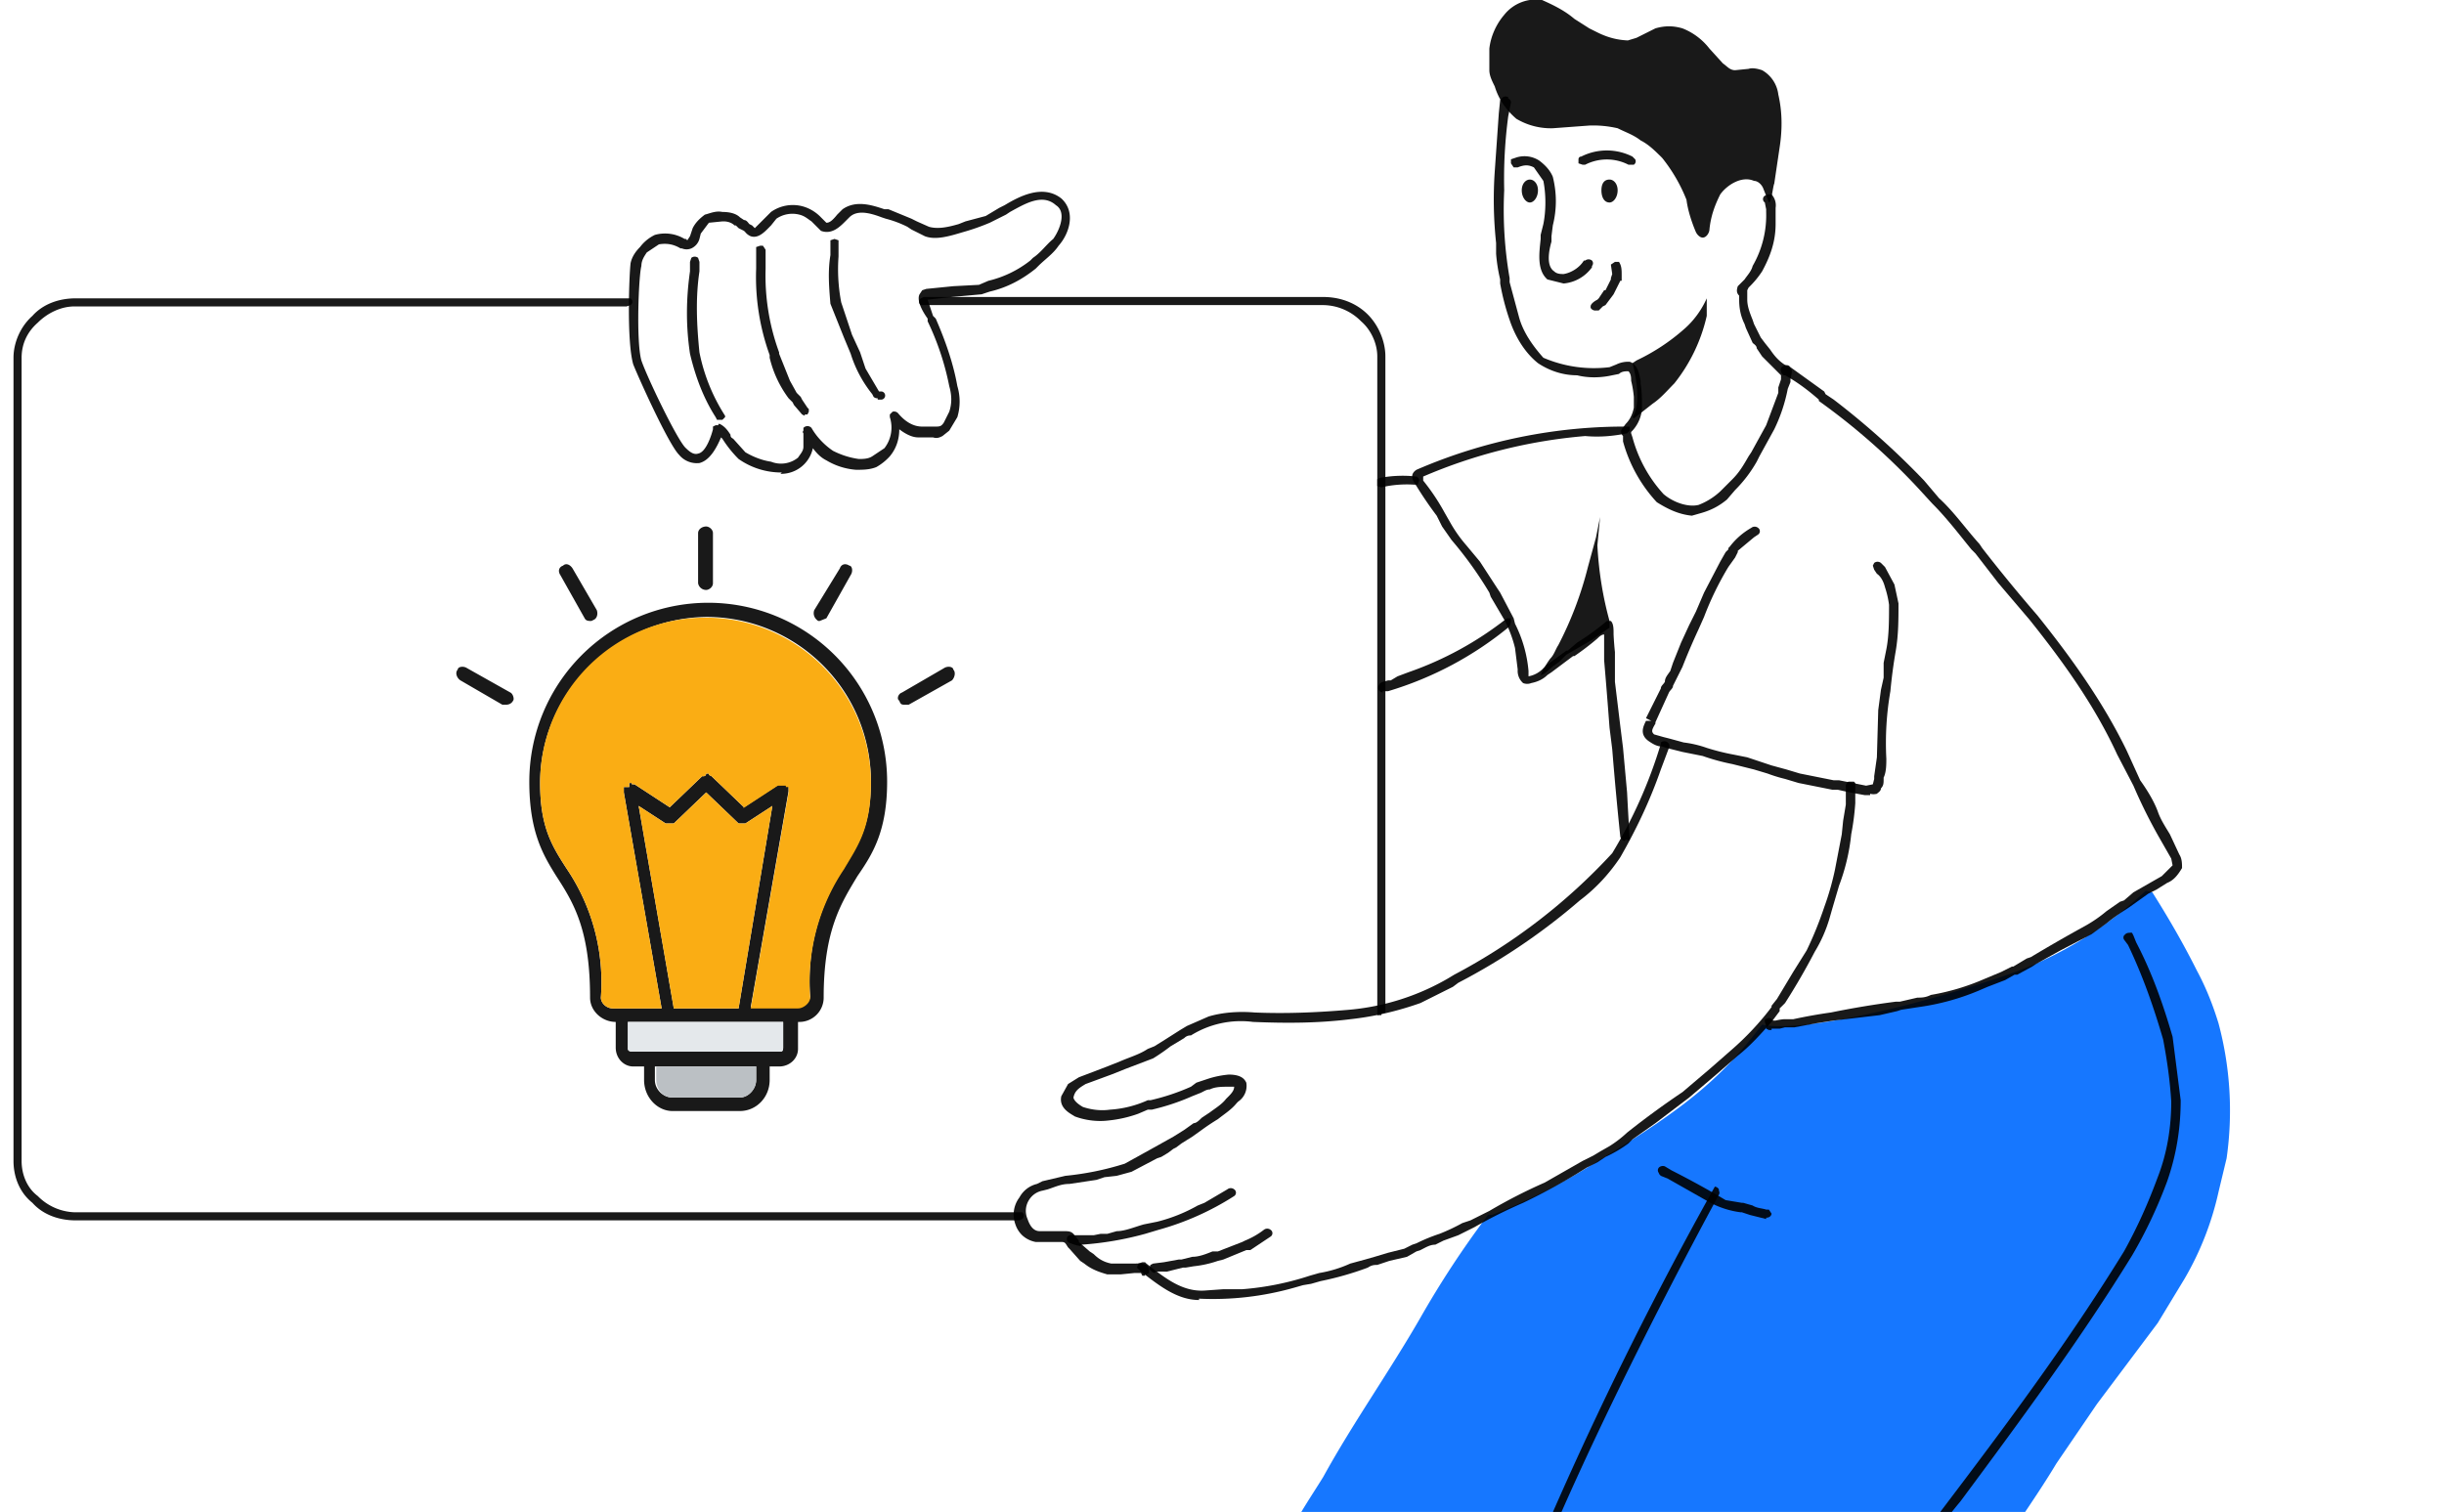
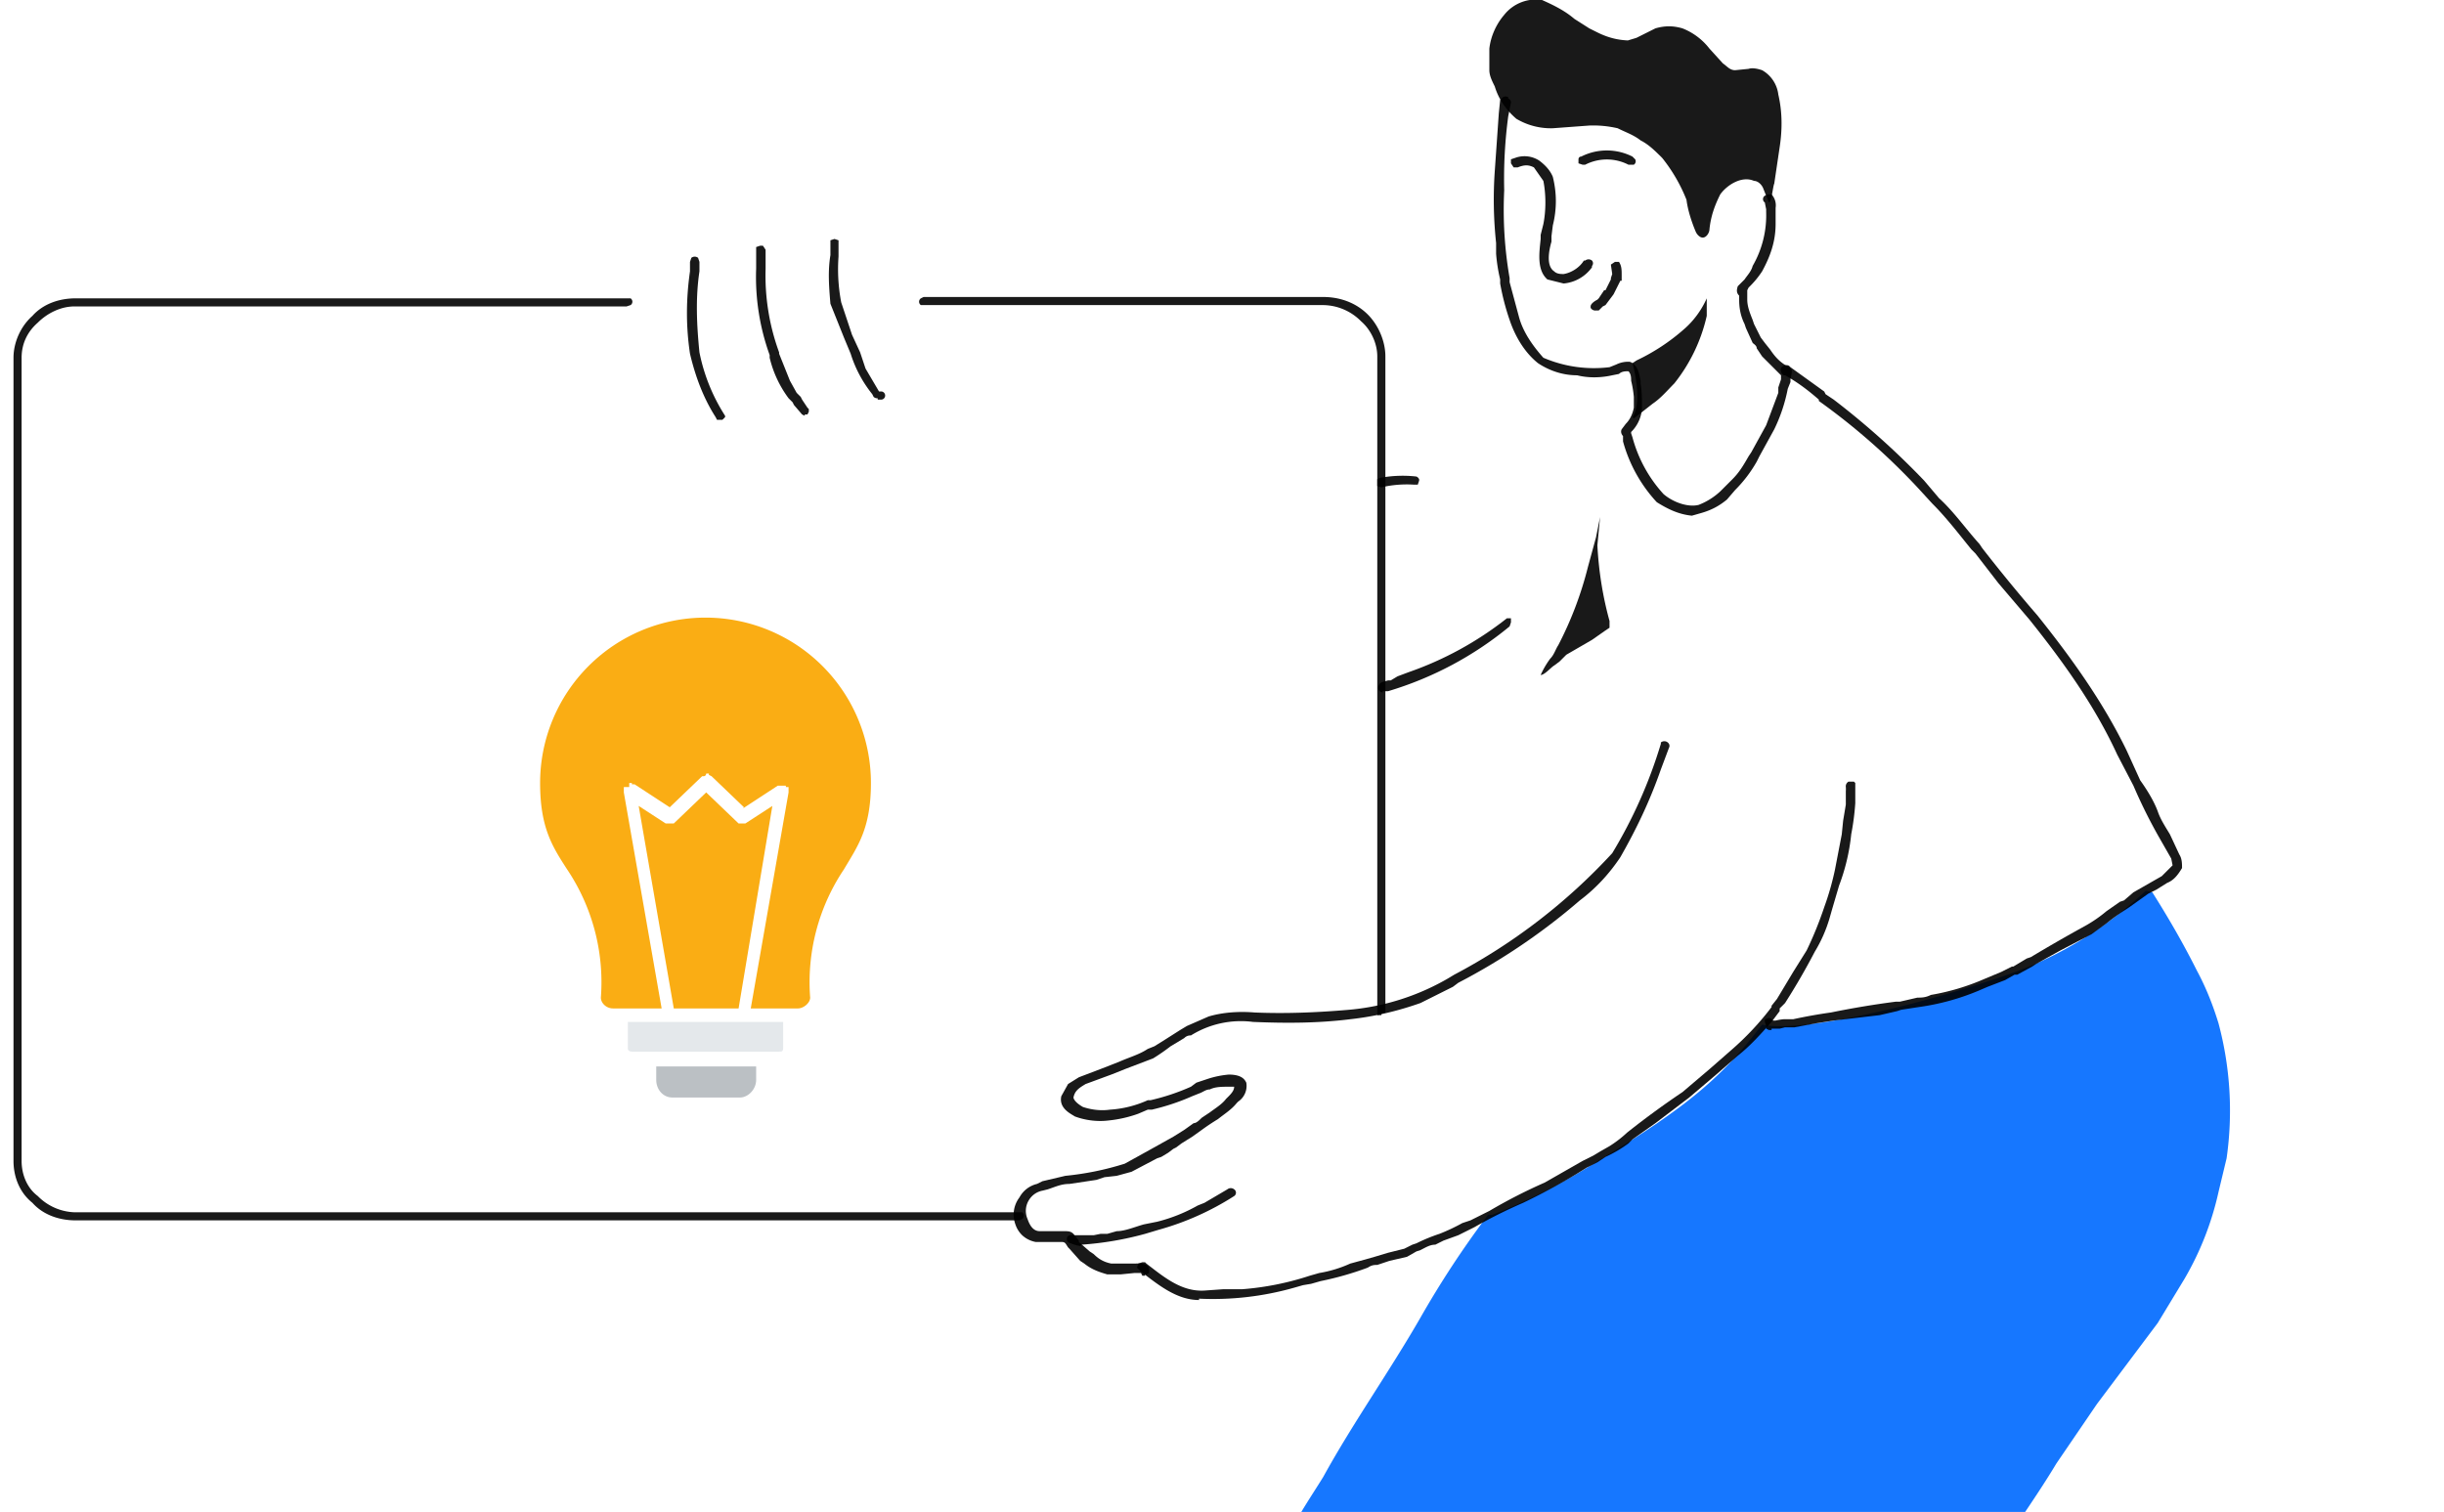
<svg xmlns="http://www.w3.org/2000/svg" width="181" height="112" fill="none">
  <path d="M158.9 66c-3 2.8-6.6 5-10.5 6.3-7 2.4-15.2 4.2-17.9 3.6-2.9 3.8-5.4 6-12 10-2.5 1.6-5.2 3-8 4.1h-.3a70.8 70.8 0 0 0-5 7.6c-2.3 4-5 7.8-7.2 11.8-.8 1.3-1.7 2.6-2.4 4l-2.3 3.8a88.8 88.8 0 0 0-6.3 11.7l-2 4.3a113 113 0 0 1-1.3 3.4c-1.4 3.3-1.6 7-2.2 10.6-.5 3.2-1 6.3-1.2 9.6-.2 3-.5 6.1-1 9.2L77 189c0 1.4-.2 2.7-.4 4a34.5 34.5 0 0 0-.6 6.5c0 .4.2.5.6.7a4 4 0 0 0 2.4.4c.8 0 1.5.1 2.3.3h2.3l4.8.2h4.4c2 .1 3.8-.1 5.7-.2l5.5-.1h2.3l1.7-.2c1.3 0 2.6-.1 3.8-.3.5 0 1-.2 1.4-.5a1.6 1.6 0 0 0 .3-1.1c.1-1.4.3-2.7.6-4l.9-5c.4-2.4.9-4.8 1.1-7.2.3-2.7.9-5.3 1.1-8a140.5 140.5 0 0 0 .8-14.9l-.3-3.3v-2c.3-.1.5.6.7.8.4.8.8 1.6 1 2.4 1 2 1.8 4 2.6 6l2.8 6.9 2.5 6.4 2.8 7c.7 1.7 1.7 3.3 2.4 5 .6 1.6 1.3 3 2.3 4.4l1.2 2 1 1.8c.5 1.1 1 2.3 1.6 3.3.2.4.5.8 1 1 .4 0 1 0 1.4-.2 1.5 0 3-.3 4.6-.7 1.8-.5 3.7-.7 5.5-1.3l5-1.4c3.5-1 6.9-2.3 10.2-3.4l2.6-.8 2.2-.4c1-.2.3-1.2 0-1.7l-1.4-2.8c-1.8-3.8-4-7.4-5.9-11.1l-2.7-5.3c-1.4-2.9-3.1-5.6-4.5-8.5l-1-1.7-1.1-2-2.3-4c-1.3-2.2-2.4-4.6-3.7-7a95.7 95.7 0 0 1-6.2-14.3l-1.4-5c-.2-1-.5-2.2 0-3.3a66.6 66.6 0 0 1 2.5-4l3.1-5c1.8-3.1 4-6 5.8-9l3-4.4 4.5-6 2-3.3a22.3 22.3 0 0 0 2.5-6.4l.6-2.5a25 25 0 0 0-.6-10c-.4-1.3-.9-2.6-1.6-3.9-1-2-2.1-3.9-3.3-5.8l-.4-.1Z" fill="#1677FF" />
  <path d="M120.8 3c-.9 0-1.7-.2-2.5-.6l-.6-.3-1.1-.7c-.7-.6-1.5-1-2.4-1.4a3 3 0 0 0-2.8 1.1c-.6.7-1 1.6-1.1 2.5v1.6c0 .4.2.8.4 1.2.3 1 .9 1.8 1.6 2.4a5 5 0 0 0 2.7.7l2.7-.2a8 8 0 0 1 2.1.2c.6.3 1.2.5 1.7.9.6.3 1.1.8 1.6 1.3a12 12 0 0 1 1.8 3.1c.1.8.4 1.7.7 2.4.1.2.3.4.5.4.3 0 .5-.4.5-.6.1-1 .4-1.8.8-2.6.5-.7 1.6-1.4 2.5-1 .3 0 .6.3.7.6l.4 1c.2 0 .3-1.2.4-1.4l.4-2.7c.2-1.3.2-2.6-.1-3.9a2.4 2.4 0 0 0-1.2-1.8c-.3-.1-.7-.2-1-.1l-1 .1c-.4 0-.6-.3-.9-.5l-1-1.1a4.7 4.7 0 0 0-2-1.5c-.7-.2-1.3-.2-2 0l-1.4.7c-.3.1-1.4.4-.4.2Z" fill="#000" fill-opacity=".9" />
  <path d="M125.3 38.2c-1-.1-1.8-.5-2.6-1a10.8 10.8 0 0 1-2.5-4.5v-.4c-.1-.1-.2-.3-.1-.5l.3-.4c.3-.3.5-.7.6-1.2v-.8a8 8 0 0 0-.2-1.2c0-.2 0-.5-.2-.7-.2 0-.5 0-.7.2l-.5.1c-.9.2-1.8.2-2.6 0-1 0-2-.3-2.9-.9-1-.8-1.7-2-2.1-3.2a18 18 0 0 1-.7-2.7v-.3a12.4 12.4 0 0 1-.3-1.9V18a30.2 30.2 0 0 1-.1-5.3l.3-4.3.1-1 .2-.2a.4.4 0 0 1 .4 0v.1a.3.3 0 0 1 .2.3l-.2 1a35 35 0 0 0-.3 5.5 29.6 29.6 0 0 0 .4 6.5v.3l.7 2.6c.3 1.1 1 2.1 1.8 3a9.5 9.5 0 0 0 4.9.7l.5-.2a2 2 0 0 1 1-.2c.6.2.7.9.8 1.4v.2a8.2 8.2 0 0 1 .1 1.2v.7a2.7 2.7 0 0 1-.8 1.7v.1l.1.3a10.1 10.1 0 0 0 2.3 4.2c.7.6 1.8 1 2.6.8a5 5 0 0 0 1.6-1l.5-.5.4-.4c.5-.5.8-1 1.2-1.7l.2-.3 1.1-2 .9-2.4v-.4l.2-.6V27.8l-1.4-1.4-.4-.6c0-.2-.2-.3-.3-.4l-.5-1.1-.1-.3c-.3-.6-.4-1.2-.4-1.8v-.3c-.2-.2-.2-.4-.1-.7l.4-.4.1-.1c.2-.3.5-.6.6-1a7.5 7.5 0 0 0 1-4v-.2l-.1-.5a.3.3 0 0 1 0-.5l.2-.1h.3a1.2 1.2 0 0 1 .3 1v1.2c0 1.3-.4 2.4-1 3.5a6.8 6.8 0 0 1-1 1.2l-.1.2v.7c0 .5.2 1 .4 1.5l.1.3.5 1 .3.4.4.5c.4.6.8 1 1.4 1.3l.2.2v.2l-.1.5v.2l-.2.5a12.1 12.1 0 0 1-1 3l-1.1 2-.2.4a9.8 9.8 0 0 1-1.6 2.1l-.6.7c-.6.5-1.2.8-1.9 1l-.7.2Z" fill="#000" fill-opacity=".9" />
  <path d="m121 31 1.4-1.1c.6-.4 1.1-1 1.6-1.5a12.4 12.4 0 0 0 2.4-5v-1.3c-.4.9-1 1.7-1.7 2.3a15 15 0 0 1-3.5 2.3l-.3.2s.8 2.8 0 4Zm-5.2-10-1.2-.3c-.8-.7-.6-2-.5-3v-.3l.2-.8c.2-1 .2-2.2 0-3.2l-.7-1c-.4-.2-.7-.2-1.2 0h-.3l-.2-.3v-.3l.3-.1a2 2 0 0 1 1.8.2c.4.3.8.7 1 1.2.3 1.2.3 2.4 0 3.6l-.1.8v.4c-.2.7-.4 1.8.2 2.2.2.2.5.2.7.2.6-.1 1.2-.5 1.5-1h.1a.4.4 0 0 1 .5 0 .3.3 0 0 1 0 .4v.1a2.9 2.9 0 0 1-2.1 1.2Zm2.4 2a.4.4 0 0 1-.4-.2v-.1c0-.2.3-.4.5-.5l.1-.1.4-.6h.1l.4-.8v-.1l.1-.3-.1-.7.3-.2h.3c.2.3.2.6.2 1v.4h-.1l-.5 1-.6.8-.2.1-.2.2-.1.1h-.2Zm13 53.3h-.2l-.2-.1V76l-.1-.3v-.2l.3-.1a.4.4 0 0 1 .3.2h.2a4 4 0 0 1 .6-.1h.7a37.6 37.6 0 0 1 2.8-.5 66.3 66.3 0 0 1 4.8-.8h.3l1.3-.3c.3 0 .6 0 1-.2a17 17 0 0 0 4-1.2l1.2-.5.8-.4h.1l1-.6.3-.1a116 116 0 0 1 4-2.3 10 10 0 0 0 1.6-1.1l1-.7.3-.1.7-.6.7-.4.7-.4.7-.4.8-.8-.1-.5-.8-1.4a38 38 0 0 1-2-4l-1.2-2.3c-1.7-3.7-4.1-7-6.5-10l-2.3-2.7-1.7-2.2-.3-.3c-.9-1.1-1.8-2.3-2.9-3.4l-1.1-1.2a48.8 48.8 0 0 0-7.3-6.4v-.1c-.8-.7-1.6-1.3-2.5-1.8h-.1a.4.4 0 0 1-.2-.3.3.3 0 0 1 .2-.4.4.4 0 0 1 .4 0l.1.1 2.5 1.8.1.2.6.4a58.3 58.3 0 0 1 6.7 6l1.1 1.3c1.1 1 2 2.3 3 3.4l.2.3a121.5 121.5 0 0 0 4.1 5c2.4 3 4.8 6.3 6.6 10l1 2.2c.5.7 1 1.5 1.3 2.3.2.6.6 1.2.9 1.7l.7 1.5c.2.3.2.7.2 1-.3.5-.6.9-1.1 1.1l-.8.5-.6.3-.7.5-.7.5-.3.2a14.3 14.3 0 0 0-1.4 1l-1.1.8-2.3 1.2-1.8 1-.3.2-1.1.6h-.2l-.7.4-1.3.5-.7.3a17.7 17.7 0 0 1-4.4 1.2l-1.3.2-.3.1-1.3.3-3.4.4-1.3.2-1.6.3h-.7l-.4.1h-.6Z" fill="#000" fill-opacity=".9" />
-   <path d="M138.5 58.9h-.4l-1.1-.2-.9-.2h-.4l-1.5-.3-1-.2-1-.3a11 11 0 0 1-1.3-.4l-1-.3-.8-.2-.8-.2a15.8 15.8 0 0 1-2.2-.6l-1.5-.3-1.2-.3-.3-.1c-.4 0-.7-.2-1-.4-.7-.5-.4-1.1-.2-1.5h.4l-.4-.2L123 51c0-.2.2-.3.3-.5 0-.3.2-.5.4-.8l.2-.6.2-.5.4-1 .6-1.3.5-1 .6-1.4 1.2-2.3.4-.7.2-.2v-.1l.1-.1a5.3 5.3 0 0 1 1.6-1.4.4.4 0 0 1 .5 0 .3.3 0 0 1 0 .5l-.3.2-1.2 1v.1l-.1.2-.1.2-.5.7a22.7 22.7 0 0 0-1.8 3.7l-.4.9a49.3 49.3 0 0 0-1.2 2.8l-.3.6-.4.8c0 .2-.2.3-.3.5l-1 2.2v.1c-.3.5-.3.6-.1.8l.7.2.4.1 1.1.3a8 8 0 0 1 1.7.4 16.6 16.6 0 0 0 2 .5l1 .2.6.2 1.2.4 1.1.3 1 .3 1 .2 1.5.3h.4l1 .2 1 .2.5-.1.1-.4v-.2l.2-1.4.1-3.5.2-1.5.2-.9v-1.1l.2-1c.2-1 .2-2.2.2-3.3a7 7 0 0 0-.3-1.3c-.1-.4-.3-.8-.6-1l-.2-.3-.1-.3.1-.2a.4.4 0 0 1 .5 0l.3.3.7 1.3.3 1.4c0 1.2 0 2.3-.2 3.5a37.8 37.8 0 0 0-.4 3 22.4 22.4 0 0 0-.3 5c0 .4 0 1-.2 1.4v.1c0 .3 0 .5-.2.7 0 .2-.2.3-.3.4a1 1 0 0 1-.5 0Zm-18.2 3.4-.2-.1-.1-.2a277.6 277.6 0 0 1-.6-6.5l-.2-1.6a431.8 431.8 0 0 0-.4-5V47c-.2 0-.4.2-.5.3a20 20 0 0 1-1.7 1.3h-.1l-1.6 1.2-.3.2c-.3.3-.7.5-1.2.6a.8.8 0 0 1-.6 0 1.2 1.2 0 0 1-.4-1l-.2-1.6a9 9 0 0 0-.6-1.7l-.2-.4-1-1.7-.1-.3a28.4 28.4 0 0 0-2.8-3.9l-.7-1-.4-.8a27.7 27.7 0 0 1-1.5-2.2c-.2-.3-.6-.8 0-1.2a38.8 38.8 0 0 1 15.8-3.2v.3l-.2.2c-1 .2-2 .3-3.1.2a38.5 38.5 0 0 0-12 3v.3A16 16 0 0 1 107 38l.4.7a10.1 10.1 0 0 0 1.2 1.7l1 1.2 1.3 2 .2.3 1 1.9.1.4a9.6 9.6 0 0 1 1 3.5v.4a2 2 0 0 0 1-.5l.3-.3 1.5-1.1h.1l.7-.6A18 18 0 0 0 119 46h.3c.2.2.2.6.2.9v.1a23.2 23.2 0 0 0 .1 1.3v2.2l.4 3.3.2 1.6.3 3.3a273.3 273.3 0 0 0 .2 3.5.4.4 0 0 1-.3 0Z" fill="#000" fill-opacity=".9" />
  <path d="M119.2 46c-.5-1.8-.8-3.7-.9-5.6l.2-2.1-.1.5-.2 1-.6 2.2a26.5 26.5 0 0 1-2.2 5.8c-.2.3-.3.7-.6 1a6.5 6.5 0 0 0-.7 1.2c.3 0 .8-.6 1-.7l.4-.3.5-.5 1.9-1.1 1-.7.3-.2V46ZM84.8 94.5h-.2l-.1-.2H84l-1 .1h-1c-.7-.2-1.2-.4-1.7-.8l-.3-.2-.8-.9-.1-.1c-.2-.3-.2-.4-.5-.4h-1.9a2 2 0 0 1-1-.5 2 2 0 0 1-.5-.8 2.1 2.1 0 0 1 .3-2 2 2 0 0 1 1.3-1l.4-.2 1.7-.4a21.5 21.5 0 0 0 4.4-.9 561.4 561.4 0 0 0 3.6-2l.8-.5.7-.5c.2 0 .4-.2.6-.4l.6-.4c.4-.3.9-.6 1.2-1l.2-.2c.3-.3.4-.5.4-.7H91c-.5 0-1 0-1.4.2-.3 0-.5.2-.8.3l-.5.2a16.8 16.8 0 0 1-3 1H85l-.7.3a9.2 9.2 0 0 1-2.2.5c-.8.1-1.7 0-2.5-.3-.3-.2-1.2-.6-1-1.5l.5-.9.8-.5L82 79l1-.4c.7-.3 1.4-.5 2-.9l.5-.2.8-.5 1.1-.7.5-.3 1.6-.7c1-.3 2.2-.4 3.4-.3 2.3.1 4.7 0 7-.2a17.7 17.7 0 0 0 7.3-2.3l.5-.3a43.4 43.4 0 0 0 11.7-9 35.2 35.2 0 0 0 3.6-8.1V55a.4.4 0 0 1 .6.1.3.3 0 0 1 0 .3l-.6 1.6c-.8 2.3-1.8 4.4-3 6.5-.8 1.2-1.8 2.3-3 3.2a46.7 46.7 0 0 1-9 6.1l-.4.3-2.4 1.2c-1.7.6-3.4 1-5.2 1.2-2.4.3-4.8.3-7.2.2a7 7 0 0 0-4.6 1c-.1 0-.3 0-.5.2l-1 .6a15 15 0 0 1-1.3.9l-2.1.8-1 .4-1.9.7c-.5.3-.8.5-.9 1 0 0 0 .3.7.7.6.2 1.3.3 2 .2a8 8 0 0 0 2.8-.7h.2a16.3 16.3 0 0 0 3-1l.4-.3.9-.3a7 7 0 0 1 1.5-.3c1 0 1.2.4 1.3.6a1.4 1.4 0 0 1-.6 1.4l-.1.1c-.4.5-.9.8-1.4 1.2a17 17 0 0 0-1.2.8l-.7.5-.8.5-.4.3-.2.1-.4.3-.5.3-.3.1-1.9 1-1.1.3-.9.1-.6.2-2 .3c-.6 0-1 .2-1.6.4l-.4.1a1.5 1.5 0 0 0-1 .7 1.5 1.5 0 0 0-.1 1.4c.2.6.5.9.9.9h1.8c.3 0 .5 0 .7.2l.4.5v.1l.8.7.3.2c.4.4.8.6 1.3.7H84c.3 0 1-.1 1.1.4v.3a.4.4 0 0 1-.3.1Z" fill="#000" fill-opacity=".9" />
  <path d="M88.8 96.3c-1.7 0-3.1-1.2-4.3-2.1l-.1-.1-.2-.2.1-.3.3-.1h.2l.1.1c1.3 1 2.6 2.1 4.3 2l1.4-.1H92a21.2 21.2 0 0 0 5-1l.7-.2a9.2 9.2 0 0 0 2.3-.7l1.1-.3.7-.2 1-.3 1.2-.3.6-.3.3-.1a12.6 12.6 0 0 1 1.7-.7 14.1 14.1 0 0 0 1.7-.8l.6-.2 1.4-.7a38.8 38.8 0 0 1 4.1-2.1l2.8-1.6.8-.4.5-.3.7-.4a8.7 8.7 0 0 0 1.3-1 63.1 63.1 0 0 1 4.1-3l2-1.7 1.6-1.4a21 21 0 0 0 3-3.2v-.1l.4-.5.6-1 .6-1 1-1.6a27.2 27.2 0 0 0 1.3-3.2 20.5 20.5 0 0 0 .8-2.8l.5-2.6.1-1 .2-1.2V58.6a1.8 1.8 0 0 0 0-.3.4.4 0 0 1 .2-.4h.4l.1.1v1.5a18.9 18.9 0 0 1-.3 2.3 15 15 0 0 1-.9 3.8l-.5 1.7-.2.7a10.4 10.4 0 0 1-1.1 2.5 49.6 49.6 0 0 1-2.2 3.8l-.4.4v.2l-.6.8c-.8.9-1.6 1.8-2.5 2.5l-1.6 1.4-2 1.7-2.5 1.9-1.7 1.2-.3.3a9.4 9.4 0 0 1-1.7 1l-.6.4-.8.4a45.2 45.2 0 0 1-4.7 2.6 37.5 37.5 0 0 0-3.6 1.8l-.6.3-.6.3-1.1.4-.6.3c-.4 0-.7.2-1.1.4l-.3.1-.7.4-1.3.3-.9.3c-.2 0-.4 0-.7.2a23.3 23.3 0 0 1-3.5 1l-.7.2-.6.1-.7.2a22 22 0 0 1-7 .8Zm-8.8-4a3 3 0 0 1-.7-.2.4.4 0 0 1-.2-.1.3.3 0 0 1 .1-.5.4.4 0 0 1 .3 0H81l.5-.1h.5l.7-.2c.6 0 1.3-.3 2-.5l1-.2a12 12 0 0 0 3-1.2l.5-.2 1.7-1a.4.4 0 0 1 .5 0 .3.3 0 0 1 0 .5 20.5 20.5 0 0 1-5.6 2.5l-1 .3a23.8 23.8 0 0 1-4.7.8Z" fill="#000" fill-opacity=".9" />
-   <path d="m85.5 94.3-.2-.1-.2-.2.1-.3.2-.1.8-.1 1.1-.2h.2l.8-.2c.5 0 1-.2 1.5-.4h.4L92 92l.2-.1a6 6 0 0 0 1.4-.8.4.4 0 0 1 .5 0 .3.3 0 0 1 0 .5l-1.5 1h-.3l-1.7.7-.4.1a8 8 0 0 1-1.8.4l-.6.1h-.2l-1.2.3a12.5 12.5 0 0 0-.8 0Zm45.3-4-1.2-.3-.6-.2h-.1a6.6 6.6 0 0 1-2.4-.8l-3-1.7-.5-.2-.1-.1-.1-.2a.3.3 0 0 1 .2-.4.4.4 0 0 1 .3 0l.5.3a67.1 67.1 0 0 1 4 2.2l1.2.2h.1l.7.2c.3.2.7.2 1 .3h.2l.2.3a.3.3 0 0 1-.1.2.4.4 0 0 1-.3.1Zm31.9 97.8-.3-.1v-.2c-.3-.7-.5-1.5-1-2.1l-.5-1c-.3-1-.8-2-1.2-2.8l-.4-.8a256 256 0 0 0-6.2-12.4l-2.9-5.5a825.4 825.4 0 0 0-7-14.8l-.7-1.5a127.6 127.6 0 0 0-3.6-7.6l-.5-1.1c-1.6-3.6-3.5-7.6-3.1-11.7.2-2.2 1.4-4.1 2.6-6l1.2-2c.5-.9 1-1.7 1.7-2.5l1-1.5 2.8-3.7c5-6.6 9-12.1 12.7-18.1 1-1.8 1.8-3.6 2.5-5.5.7-1.8 1-3.7 1-5.6-.1-1.6-.3-3-.6-4.6-.7-2.4-1.5-4.7-2.6-7l-.3-.4a.3.3 0 0 1 0-.3l.1-.1a.4.4 0 0 1 .3-.1.4.4 0 0 1 .2 0l.1.2.2.5c1.2 2.3 2 4.6 2.7 7l.6 4.7c0 2-.3 4-1 6-.7 1.9-1.6 3.8-2.6 5.5-3.7 6-7.8 11.6-12.7 18.2-1 1.2-1.9 2.4-2.7 3.7l-1.2 1.5a18 18 0 0 0-1.6 2.4l-1.2 2a13.6 13.6 0 0 0-2.5 5.8c-.3 3.9 1.4 7.7 3 11.3l.6 1 1.4 3.2 2.1 4.5.7 1.5.8 1.6c.5 1.4 1.2 2.7 1.8 4l4.5 9.2 2.8 5.5 2.5 4.8a362.1 362.1 0 0 0 3.7 7.6l.4.8c.5.9 1 1.8 1.3 2.7l.5 1a8.8 8.8 0 0 1 1 2.5l-.1.1a.4.4 0 0 1-.3.2Zm-20.8 7.3-.2-.1a.3.3 0 0 1 .1-.6l3-.9 5.2-1.4 1.7-.5c.9-.3 1.8-.6 2.7-.7a39 39 0 0 0 5.1-1.5 37.9 37.9 0 0 1 5.7-1.5.4.4 0 0 1 .2.3.3.3 0 0 1 0 .2l-.2.1h-.1c-1.8.4-3.6 1-5.4 1.6-1.7.6-3.4 1-5.2 1.4l-2.6.7-1.7.5-5.2 1.5-3 .9Zm-33-3.9a.4.4 0 0 1-.2 0v-.1l-.1-.2v-.1c.3-.8.4-1.7.5-2.5l.2-1.8a46.1 46.1 0 0 0 .7-4.6c.6-3.5 1-7 1.2-9.8l1.2-10.8.3-3V157a16.4 16.4 0 0 0 .1-2 48.3 48.3 0 0 1 .7-6.1.4.4 0 0 1 .4 0 .3.3 0 0 1 .1.2v.1a48 48 0 0 0-.5 6.5v1.4l-.1 1.7-.3 3-1.2 10.7c-.3 3-.6 6.4-1.2 10l-.2 1.4a46.2 46.2 0 0 1-.7 4.8c0 1-.3 1.8-.5 2.7l-.1.2h-.2Zm-8.2 5.2a47 47 0 0 1-4-.2h-1.5l-1.5-.2a35.9 35.9 0 0 1-3.9-.4 50.8 50.8 0 0 0-4.9 0 29.3 29.3 0 0 0-5.3 0 .3.3 0 0 1-.2-.2v-.2a.3.3 0 0 1 .1-.2l.1-.1h1.2a29.8 29.8 0 0 1 5.6 0 51 51 0 0 1 8.9.5l1.5.1a67.8 67.8 0 0 0 12.3-.1v.4l-.2.1a86 86 0 0 1-8.2.5ZM57.9 35a5.5 5.5 0 0 1-3.2-1 8.6 8.6 0 0 1-1.2-1.5l-.1-.1c-.3.7-.8 1.7-1.6 1.9a1.7 1.7 0 0 1-1.5-.6c-.8-.8-3-5.7-3.4-6.7-.5-1.7-.3-6.7-.2-7.5.1-.5.4-.9.7-1.2a3 3 0 0 1 1.1-.9 2.8 2.8 0 0 1 2.2.3h.1l.1.1.2-.3.2-.6c.2-.4.5-.7.9-1 .4-.1.8-.3 1.3-.2.5 0 1 .1 1.3.4l.3.2c.2 0 .3.2.4.3l.2.1.2.2.7-.7.5-.5a2.8 2.8 0 0 1 2.4-.4 3 3 0 0 1 1.3.8l.4.4c.2 0 .4-.1.8-.6l.4-.4c1-.7 2.2-.3 3.1 0h.3l1.7.7.4.2.9.4c.7.2 1.5 0 2.2-.2l.5-.2L73 16l1-.6.4-.2c1-.6 2.8-1.6 4.2-.5 1.1 1 .6 2.6-.2 3.5-.4.6-1 1-1.5 1.5l-.2.2c-1 .8-2.1 1.4-3.4 1.7a54.6 54.6 0 0 0-.6.2l-2.2.2-1.8.2.4 1.2.2.2c.7 1.6 1.3 3.3 1.6 5a4 4 0 0 1 0 2.3l-.6 1-.5.4c-.2.1-.4.2-.7.1h-1.1c-.5 0-1-.3-1.4-.6 0 .7-.2 1.4-.7 2a4 4 0 0 1-1 .8c-.5.2-1 .2-1.5.2a5 5 0 0 1-2.2-.7c-.4-.2-.7-.5-1-.9a2.4 2.4 0 0 1-2.4 1.9Zm-4.7-3.6h.1c.4.2.6.5.8.8 0 .1 0 .2.2.3l.9 1c.5.3 1.2.6 1.9.7a2 2 0 0 0 2-.3c.2-.3.4-.5.4-.8v-1s-.1-.1 0-.2v-.2a.4.4 0 0 1 .6 0c.4.7 1 1.3 1.6 1.7.6.3 1.2.5 1.9.6.3 0 .7 0 1-.2l.9-.6a2.5 2.5 0 0 0 .4-2.3v-.2l.2-.2a.4.4 0 0 1 .4.1c.5.6 1.1 1 1.8 1H69.2c.4 0 .5 0 .7-.3l.4-.8c.2-.6.2-1.2 0-1.9a20 20 0 0 0-1.6-4.8v-.2c-.5-.7-.8-1.4-.6-1.8l.2-.3.3-.1 2-.2 1.9-.1.7-.3a8 8 0 0 0 3.1-1.5l.2-.2c.6-.4 1-1 1.5-1.4.5-.7 1-2 .2-2.5-1-.9-2.3-.1-3.4.5l-.3.2-1.2.6a16.4 16.4 0 0 1-2 .7c-1 .3-2 .6-2.8.3l-1-.5-.3-.2a8 8 0 0 0-1.6-.6l-.3-.1c-.8-.3-1.8-.6-2.4 0l-.3.3c-.4.4-1 1-1.8.7l-.5-.5-.2-.2c-.3-.2-.5-.4-.9-.5a2.1 2.1 0 0 0-1.7.3l-.4.5c-.4.4-.9 1-1.5.8a1 1 0 0 1-.4-.3l-.1-.1-.4-.2-.2-.2h-.1c-.2-.2-.5-.3-.8-.3h-.1l-1 .1-.6.8-.1.4a1.1 1.1 0 0 1-.6.7.9.9 0 0 1-.7 0h-.1c-.5-.3-1-.4-1.6-.3l-.9.6c-.2.3-.4.6-.4 1-.2.7-.4 5.6 0 7 .4 1.2 2.7 6 3.3 6.5.3.3.6.5.9.4.6-.1 1-1.4 1.1-1.8v-.2l.2-.1h.2Z" fill="#000" fill-opacity=".9" />
  <path d="M65 29.5a.4.4 0 0 1-.3-.1l-.1-.2a9.1 9.1 0 0 1-1.6-3l-.5-1.2-1-2.5c-.1-1.2-.2-2.4 0-3.6v-1.1l.3-.1.3.1V19a13 13 0 0 0 .2 3.4l.8 2.4.6 1.3.4 1.2 1 1.7h.2a.3.3 0 0 1-.1.6H65Zm-5.4 1.3-.2-.1-.6-.7-.1-.2-.3-.3a8.2 8.2 0 0 1-1.4-3v-.2a17 17 0 0 1-1-6.4V18.3l.3-.1h.2l.2.3v1.4a16.5 16.5 0 0 0 1 6.2v.1l.8 2 .5.9.3.3.1.2.4.6.1.1v.2l-.1.2h-.2Zm-6.3.3h-.2l-.1-.2c-.9-1.4-1.5-3-1.9-4.7-.3-2-.3-4 0-6.1v-.7l.1-.3a.4.4 0 0 1 .5 0l.1.3v.7c-.3 2-.2 4 0 6a13.6 13.6 0 0 0 1.9 4.7v.1l-.2.2h-.2Zm49 5-.3-.1v-.5l.2-.1a9 9 0 0 1 2.7-.1.4.4 0 0 1 .2.2v.1l-.1.3h-.3a8.3 8.3 0 0 0-2.4.2Zm.1 15.2a.4.4 0 0 1-.3-.2.3.3 0 0 1 0-.3c.1-.3.4-.3.7-.4h.2l.5-.3.8-.3a25 25 0 0 0 7.3-4h.3v.3l-.1.3a25.6 25.6 0 0 1-9 4.8h-.4Zm-27 39.1H5.6c-1.2 0-2.4-.4-3.2-1.3-1-.8-1.4-2-1.4-3.1V26.5c0-1.1.5-2.3 1.4-3.1.8-.9 2-1.3 3.2-1.3H46.7a.3.3 0 0 1 0 .5l-.3.1H5.5c-1 0-2 .5-2.7 1.2-.8.7-1.2 1.6-1.2 2.6V86c0 1 .4 2 1.2 2.6a4 4 0 0 0 2.7 1.2h70.2a.3.3 0 0 1 0 .5l-.2.1Z" fill="#000" fill-opacity=".9" />
  <path d="M102.3 75.2h-.3V26.4c0-1-.5-2-1.2-2.6a4 4 0 0 0-2.8-1.2H68.2a.3.3 0 0 1 0-.5l.2-.1H98c1.2 0 2.4.4 3.3 1.3.8.8 1.3 2 1.3 3.1v48.6l-.3.1Z" fill="#000" fill-opacity=".9" />
  <g clip-path="url(#a)" fill-rule="evenodd" clip-rule="evenodd">
-     <path d="M55 61h-.3l-2.4-2.3-2.4 2.3H49.3l-2-1.3 2.6 15h4.8l2.5-15-2 1.3H55Zm-2.7-17.3a.6.6 0 0 1-.6-.5v-3.7c0-.3.3-.5.6-.5.2 0 .5.2.5.5v3.7c0 .3-.3.5-.5.5Zm8.4 2.3h-.1c-.3-.2-.4-.5-.3-.8l1.9-3.1c.1-.3.4-.4.7-.2.2 0 .3.4.1.7l-1.8 3.2-.5.2Zm6.3 6.2c-.2 0-.3 0-.4-.3-.2-.1-.1-.5.2-.6l3.1-1.8c.3-.2.7-.1.7.1.2.2.1.6-.1.8l-3.2 1.8H67ZM43.8 46c-.2 0-.4 0-.5-.2l-1.8-3.2c-.2-.3-.1-.6.2-.7.2-.2.5-.1.7.2l1.8 3.1c.1.3 0 .6-.2.7l-.2.1Zm-6.3 6.2h-.3l-3.1-1.8c-.3-.2-.4-.6-.2-.8 0-.2.4-.3.7-.1l3.2 1.8c.2.1.3.5.2.6-.1.2-.3.3-.5.3Zm21.6 23.5v2c0 .7-.6 1.3-1.4 1.3H57V80c0 1.3-1 2.3-2.2 2.3h-5c-1.1 0-2.1-1-2.1-2.3V79h-.8c-.7 0-1.3-.6-1.3-1.4v-1.9c-1 0-1.9-.8-1.9-1.8 0-5-1.2-7-2.5-9-1-1.6-2-3.3-2-7a13.2 13.2 0 0 1 26.5 0c0 3.7-1.1 5.4-2.2 7-1.2 2-2.5 4-2.5 9a1.8 1.8 0 0 1-1.8 1.8Zm-6.8-30C45.6 45.8 40 51.3 40 58c0 3.3.9 4.7 2 6.4a15 15 0 0 1 2.5 9.5c0 .4.4.8.9.8H49l-2.8-16v-.4H46.6V58h.2v.1h.2l2.6 1.7 2.4-2.3h.1c.2 0 .2-.2.2-.2h.2v.1l.2.1 2.4 2.3 2.6-1.7H58.2v.1h.2v.4l-2.8 16h3.5c.4 0 .9-.4.9-.8a15 15 0 0 1 2.5-9.5c1-1.7 2-3 2-6.4 0-6.8-5.5-12.2-12.2-12.2Zm-2.8 30h-3v2c0 .1.1.2.3.2H57.7c.2 0 .3 0 .3-.3v-1.9h-8.5Zm-1 3.3V80c0 .7.6 1.3 1.3 1.3h5c.6 0 1.2-.6 1.2-1.3V79h-7.4Z" fill="#000" fill-opacity=".9" />
    <path d="m55 59.9 2.6-1.7H58.2v.1h.2v.4l-2.8 16h3.5c.4 0 .9-.4.9-.8a15 15 0 0 1 2.5-9.5c1-1.7 2-3 2-6.4A12.2 12.2 0 0 0 40 58c0 3.3.9 4.7 2 6.4a15 15 0 0 1 2.5 9.5c0 .4.4.8.9.8H49l-2.8-16v-.4H46.6V58h.2v.1h.2l2.6 1.7 2.4-2.3h.1c.2 0 .2-.2.2-.2h.2v.1l.2.1 2.4 2.3Z" fill="#FAAD14" />
    <path d="M55.3 61h-.6l-2.4-2.3-2.4 2.3H49.3l-2-1.3 2.6 15h4.8l2.5-15-2 1.3Z" fill="#FAAD14" />
    <path d="M55 75.7h-8.5v2c0 .1.1.2.3.2H57.7c.2 0 .3 0 .3-.3v-1.9h-3Z" fill="#E4E8EB" />
    <path d="M56 79h-7.4V80c0 .7.5 1.3 1.2 1.3h5c.6 0 1.2-.6 1.2-1.3V79Z" fill="#BBC0C4" />
  </g>
-   <path d="M118.3 155.5h-.2l-.1-.2c-.2-.2-11.8-19.2-7.5-32.4a278.6 278.6 0 0 1 16.5-35 .4.4 0 0 1 .3.2v.1a.3.3 0 0 1 0 .3c-.1.2-11.8 21.5-16 34.6-4.4 13 7.2 31.6 7.3 31.8a.3.3 0 0 1 0 .4l-.2.1h-.1ZM119.2 15c.3 0 .6-.4.6-.9s-.3-.8-.6-.8c-.4 0-.6.3-.6.8s.2.9.6.9ZM113.3 15c.3 0 .6-.4.6-.9s-.3-.8-.6-.8-.6.3-.6.8.3.9.6.9Z" fill="#000" fill-opacity=".9" />
  <path d="M120.8 12.2h-.2a3.5 3.5 0 0 0-3.2 0h-.2l-.3-.1v-.3s0-.2.2-.2a4.2 4.2 0 0 1 3.8 0l.2.2a.3.3 0 0 1-.1.4h-.2Zm-2.9 152.1c-13.9-15.6-8-36.9-8-36.9s-.6 13 8.4 27.7l-.4 9.2Z" fill="#000" fill-opacity=".9" />
  <defs>
    <clipPath id="a">
      <path fill="#fff" d="M29.7 38h45.2v45.3H29.7z" />
    </clipPath>
  </defs>
</svg>